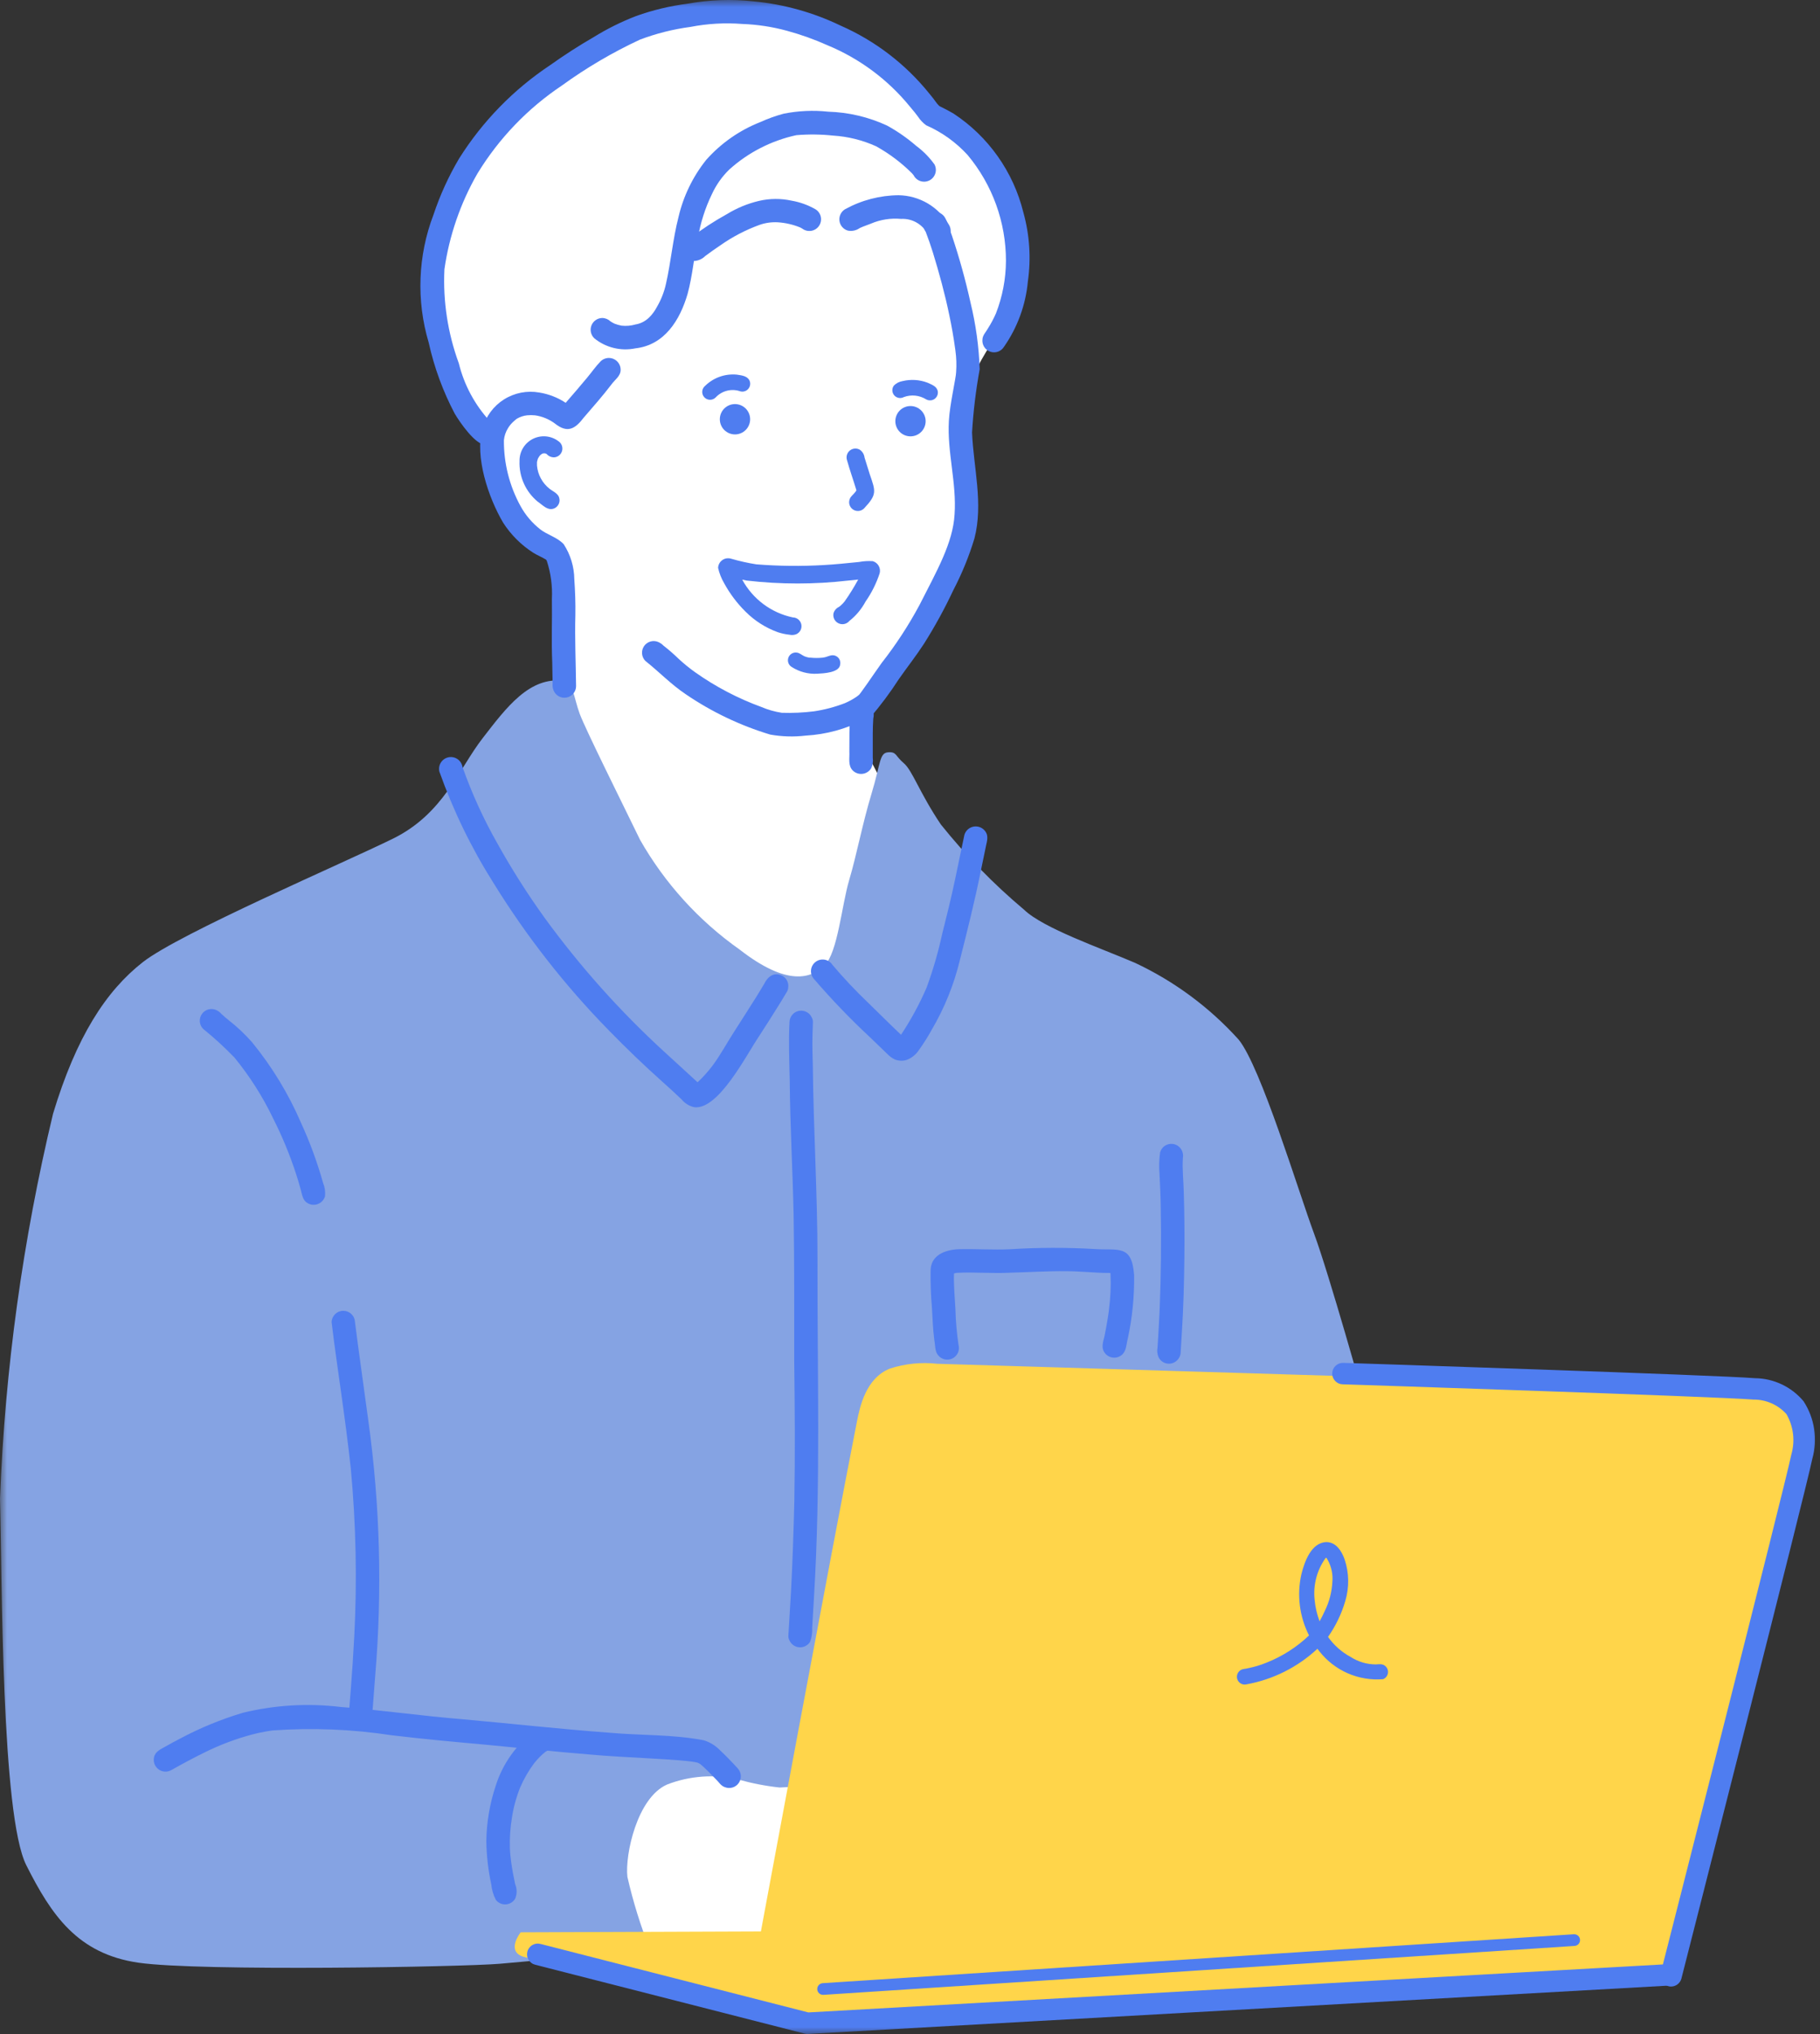
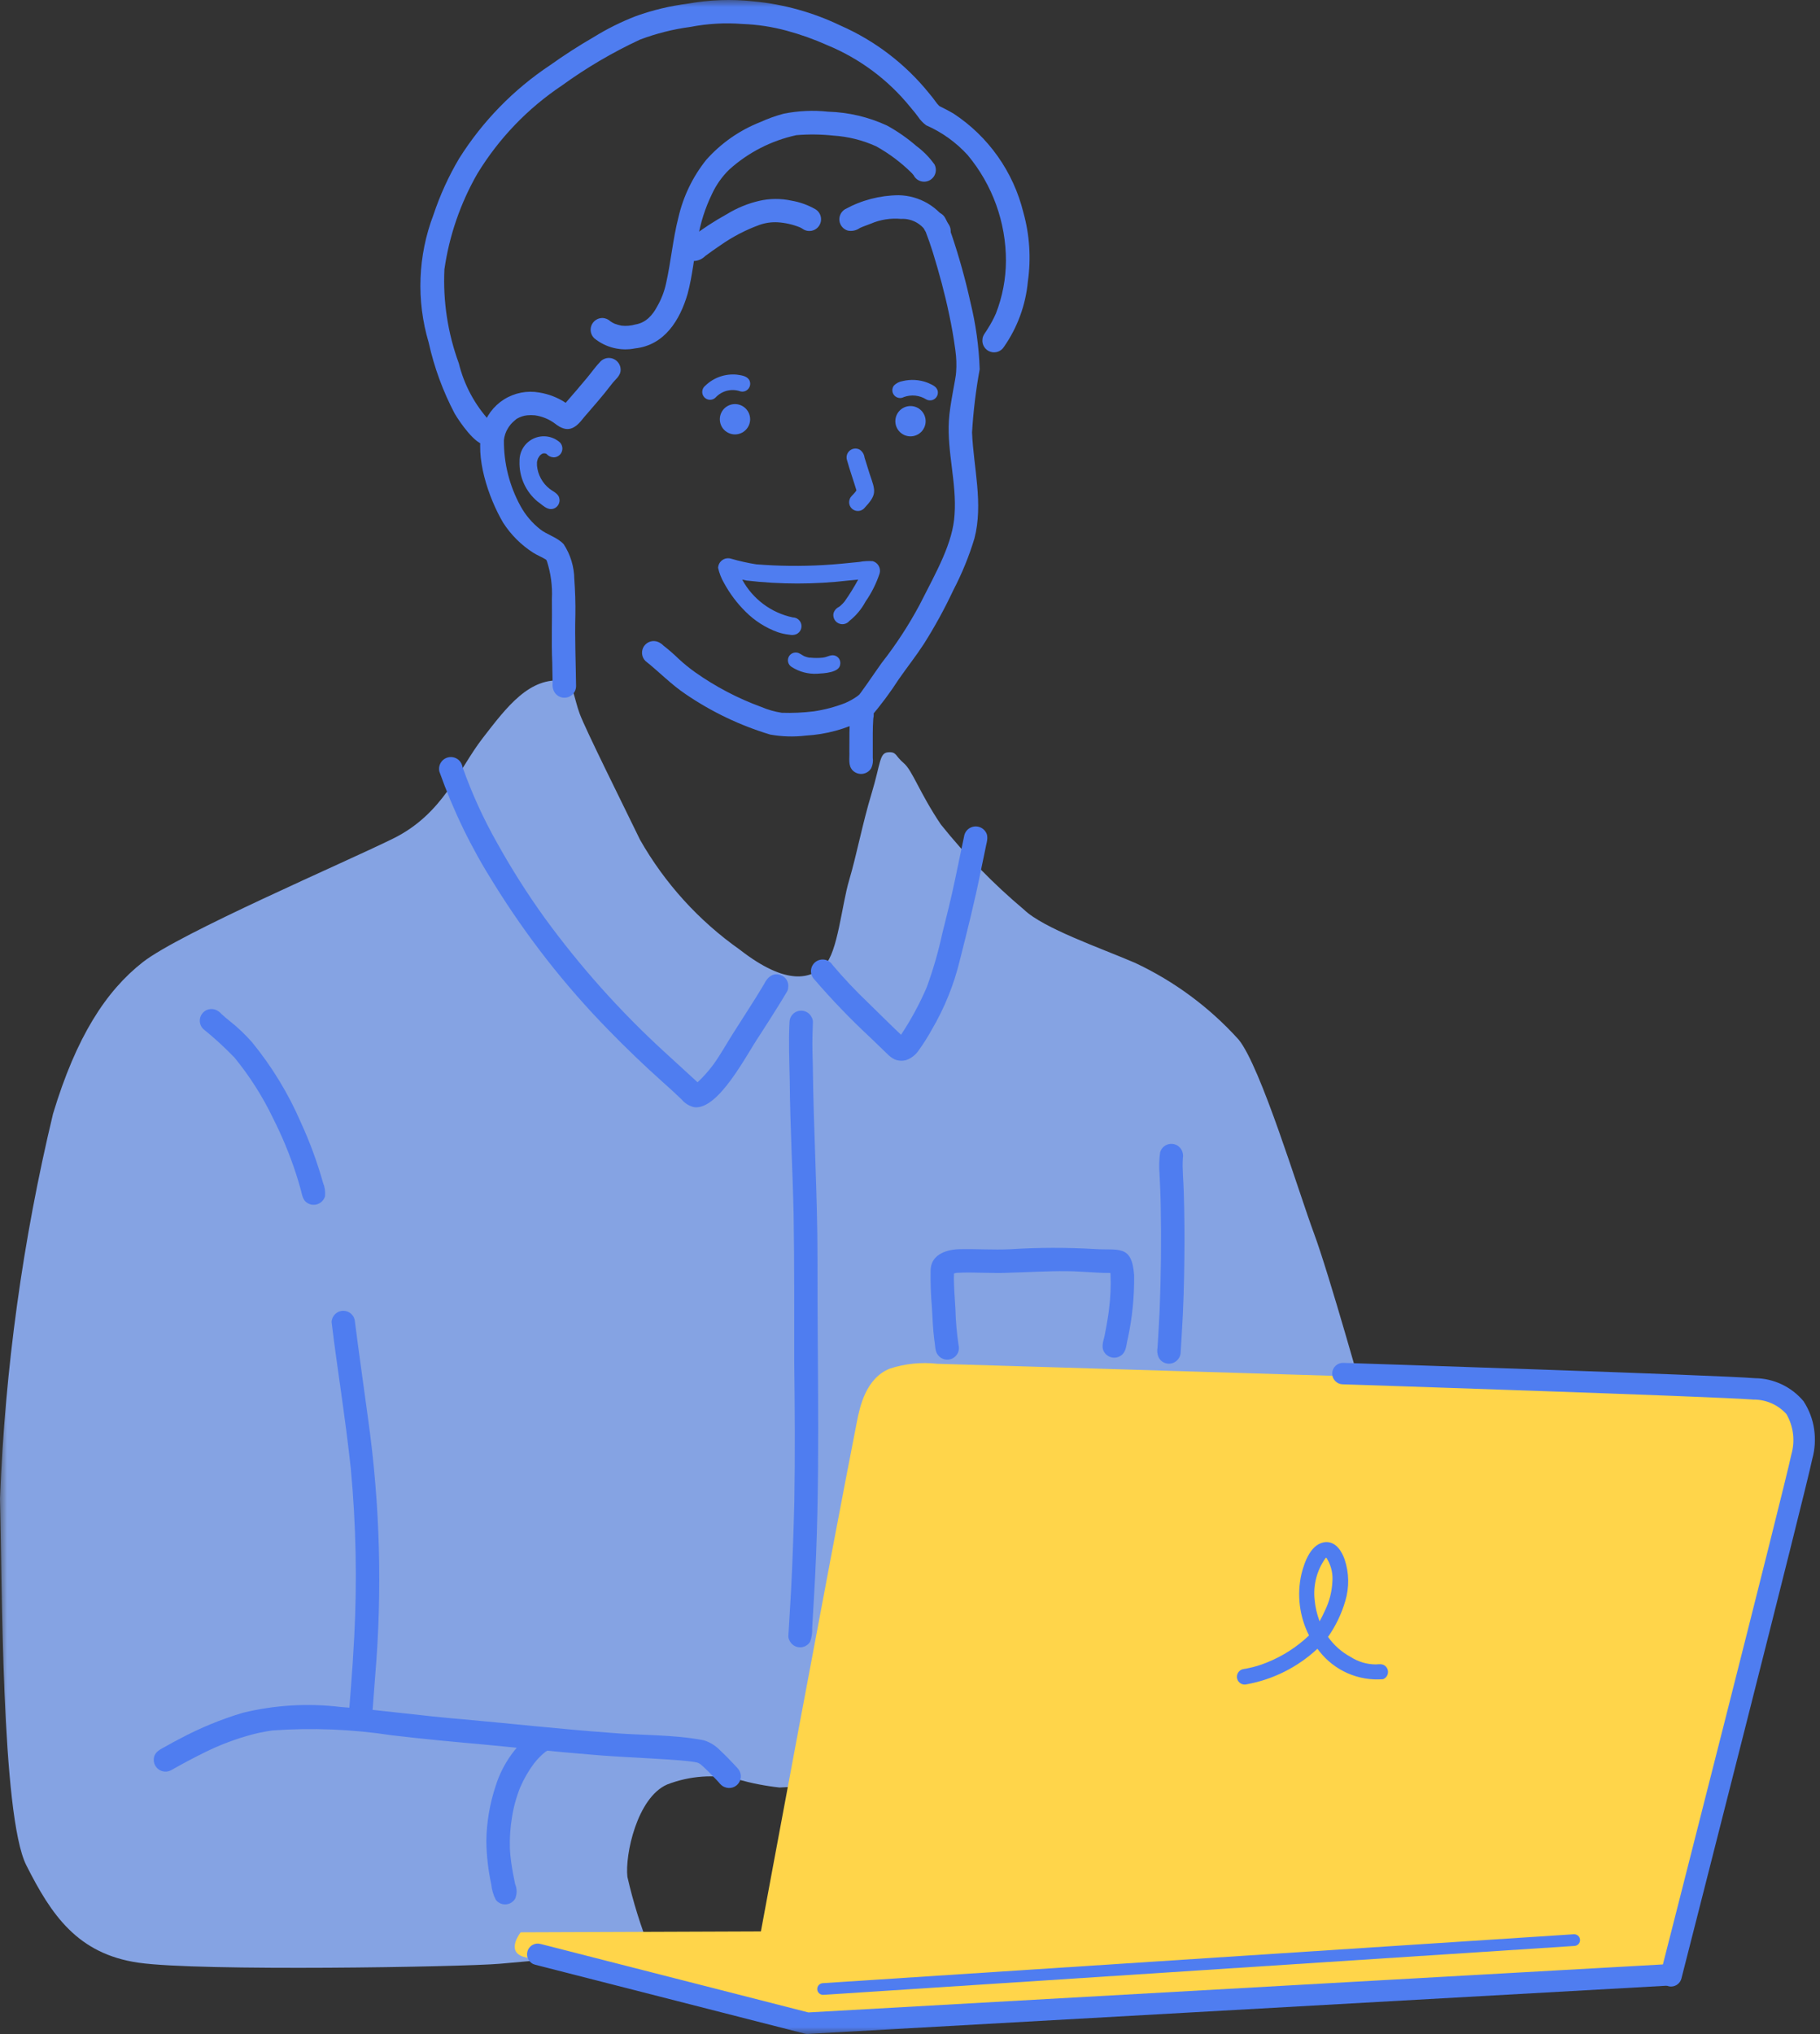
<svg xmlns="http://www.w3.org/2000/svg" width="128" height="143" viewBox="0 0 128 143" fill="none">
  <rect x="0" y="0" width="128" height="143" fill="#333333" stroke="none" />
  <mask id="mask0_3141_5310" style="mask-type:alpha" maskUnits="userSpaceOnUse" x="0" y="0" width="128" height="143">
    <rect width="128" height="143" fill="#D9D9D9" />
  </mask>
  <g mask="url(#mask0_3141_5310)">
-     <path d="M51.197 0.637C47.255 0.844 39.238 4.955 36.581 7.321C33.925 9.688 30.975 13.43 30.768 17.495C30.561 21.559 30.519 23.93 31.894 26.588C32.672 28.125 33.634 29.562 34.76 30.866C34.636 32.303 34.914 33.746 35.565 35.033C36.599 36.453 37.738 37.793 38.972 39.042C39.596 40 39.87 41.144 39.748 42.281C39.576 44.264 39.489 48.053 39.489 48.053C39.886 50.288 40.089 52.553 40.093 54.822C39.963 57.452 41.32 120.918 41.32 120.918L40.816 137.371L58.48 139.591L64.232 122.231L62.522 55.939L61.004 53.022L60.449 49.516C61.346 48.736 62.128 47.832 62.77 46.831C64.487 44.172 66.044 41.412 67.432 38.567C67.982 36.445 68.074 34.231 67.701 32.071C67.493 30.771 67.483 29.447 67.672 28.144C68.295 26.572 69.085 25.071 70.03 23.668C70.78 22.313 72.105 17.326 71.315 15.258C70.73 13.027 69.512 11.013 67.808 9.459C65.819 7.931 64.369 6.66 63.212 5.664C62.054 4.669 58.716 1.911 56.569 1.518C54.422 1.125 51.197 0.637 51.197 0.637Z" fill="white" />
    <path d="M39.669 47.868C37.24 47.547 35.628 49.723 33.937 51.908C32.246 54.093 31.189 57.213 27.637 58.962C24.085 60.71 12.639 65.614 10.045 67.644C7.452 69.674 5.365 72.887 3.731 78.301C1.602 87.177 0.353 96.241 0 105.362C0.151 110.952 0.083 127.636 1.849 131.136C3.614 134.636 5.451 137.37 9.744 137.99C14.037 138.609 32.538 138.288 35.145 138.064C37.753 137.84 45.723 137.096 45.723 137.096C45.059 135.426 44.525 133.707 44.125 131.955C43.946 130.407 44.806 126.384 46.918 125.461C48.512 124.843 50.255 124.721 51.92 125.109C52.871 125.376 53.843 125.565 54.825 125.672C55.88 125.638 57.63 125.473 57.63 125.473L96.024 98.69C96.024 98.69 93.481 89.589 92.41 86.709C91.338 83.828 88.669 74.98 87.11 73.086C85.066 70.823 82.591 68.99 79.83 67.695C77.389 66.645 73.368 65.261 72.013 63.949C69.872 62.149 67.913 60.143 66.165 57.959C64.653 55.707 64.173 54.171 63.561 53.654C62.948 53.138 63.068 52.84 62.454 52.891C61.84 52.942 61.94 53.668 61.297 55.79C60.653 57.912 60.245 60.122 59.723 61.872C59.2 63.622 58.919 66.975 57.988 67.878C57.057 68.78 55.389 69.385 52.008 66.752C49.138 64.727 46.751 62.094 45.014 59.042C43.819 56.581 41.179 51.285 40.771 50.185C40.363 49.086 40.312 47.952 39.669 47.868Z" fill="#85A3E3" />
    <path d="M60.262 99.972C58.502 108.912 53.514 135.789 53.514 135.789L36.62 135.853C36.62 135.853 35.581 137.146 36.769 137.558C37.957 137.971 57.551 142.252 57.551 142.252L116.486 139.258C116.486 139.258 117.652 139.428 117.927 137.991C118.197 136.576 126.688 103.936 126.753 103.497C127.12 100.971 127.323 98.122 123.119 97.702C121.555 97.546 65.924 95.882 65.924 95.882C64.798 95.755 63.658 95.871 62.581 96.221C60.892 96.903 60.475 98.888 60.262 99.972Z" fill="#FFD54A" />
    <path d="M71.971 14.928C71.266 12.07 69.505 9.585 67.043 7.973C66.739 7.794 66.425 7.636 66.11 7.48C66.089 7.469 66.069 7.453 66.049 7.441C65.819 7.22 65.809 7.11 65.364 6.585C63.695 4.51 61.551 2.868 59.113 1.798C57.187 0.871 55.111 0.294 52.983 0.094C51.447 -0.073 49.896 -0.018 48.376 0.258C47.137 0.414 45.918 0.705 44.742 1.126C43.698 1.528 42.694 2.026 41.743 2.616C40.698 3.22 39.683 3.874 38.698 4.576C36.12 6.288 33.935 8.528 32.287 11.148C31.55 12.395 30.948 13.716 30.489 15.09C29.388 17.97 29.269 21.132 30.15 24.086C30.534 25.825 31.15 27.505 31.98 29.081C32.335 29.681 33.44 31.3 34.158 31.272C34.284 31.27 34.408 31.24 34.521 31.183C34.634 31.127 34.732 31.045 34.809 30.945C34.885 30.844 34.938 30.728 34.962 30.604C34.987 30.48 34.984 30.352 34.952 30.23C34.894 29.949 34.649 29.808 34.459 29.621C33.395 28.467 32.641 27.062 32.267 25.538C31.492 23.426 31.148 21.179 31.256 18.932C31.597 16.564 32.383 14.283 33.574 12.208C35.081 9.736 37.11 7.622 39.518 6.013C41.24 4.764 43.079 3.684 45.008 2.786C46.154 2.353 47.346 2.053 48.561 1.892C49.762 1.659 50.99 1.589 52.21 1.685C53.27 1.723 54.323 1.884 55.347 2.164C56.324 2.43 57.279 2.771 58.203 3.185C60.464 4.121 62.456 5.605 64.001 7.503C64.447 8.033 64.305 7.87 64.574 8.218C64.725 8.446 64.916 8.646 65.137 8.808C66.246 9.294 67.241 10.009 68.057 10.904C69.797 12.99 70.75 15.621 70.748 18.338C70.742 19.604 70.503 20.858 70.043 22.038C69.883 22.403 69.695 22.756 69.48 23.092C69.35 23.339 69.113 23.555 69.097 23.847C69.073 24.034 69.114 24.224 69.214 24.384C69.313 24.545 69.465 24.666 69.643 24.727C69.822 24.789 70.016 24.788 70.193 24.723C70.37 24.658 70.52 24.534 70.617 24.372C71.562 23.014 72.139 21.433 72.29 19.785C72.522 18.161 72.413 16.507 71.971 14.928Z" fill="#4F7DF0" />
    <path d="M42.241 25.403C41.895 25.761 41.61 26.172 41.292 26.555C40.799 27.152 40.29 27.735 39.784 28.32C39.226 27.95 38.594 27.704 37.933 27.598C37.073 27.443 36.186 27.616 35.446 28.082C34.707 28.548 34.169 29.274 33.939 30.117C33.363 32.096 34.361 35.012 35.383 36.744C35.927 37.592 36.647 38.312 37.495 38.856C37.788 39.041 38.116 39.167 38.409 39.35C38.409 39.361 38.423 39.371 38.428 39.381L38.462 39.447C38.741 40.306 38.86 41.209 38.814 42.111C38.838 43.593 38.772 45.076 38.838 46.557C38.851 47.057 38.861 47.558 38.866 48.059C38.848 48.229 38.873 48.4 38.939 48.557C39.014 48.731 39.145 48.873 39.312 48.961C39.479 49.049 39.671 49.077 39.856 49.039C40.041 49.002 40.207 48.903 40.327 48.757C40.447 48.612 40.514 48.429 40.515 48.241C40.495 46.571 40.421 44.903 40.466 43.233C40.48 42.388 40.45 41.552 40.391 40.714C40.38 39.843 40.121 38.993 39.646 38.263C39.186 37.763 38.476 37.605 37.95 37.184C38.013 37.234 38.09 37.285 38.01 37.227C37.432 36.777 36.953 36.213 36.602 35.57C35.827 34.153 35.426 32.561 35.44 30.946C35.469 30.651 35.566 30.366 35.721 30.113C35.842 29.91 35.997 29.729 36.18 29.579C36.219 29.543 36.26 29.51 36.301 29.475C36.342 29.44 36.346 29.442 36.37 29.428C36.586 29.304 36.826 29.225 37.074 29.199C37.252 29.181 37.431 29.181 37.609 29.199H37.616C38.126 29.269 38.611 29.467 39.024 29.775C39.911 30.479 40.446 30.162 41.062 29.352C41.716 28.594 42.382 27.843 42.989 27.046C43.228 26.704 43.663 26.444 43.649 25.982C43.647 25.82 43.597 25.662 43.505 25.528C43.414 25.394 43.286 25.29 43.136 25.228C42.986 25.167 42.821 25.15 42.662 25.181C42.503 25.213 42.357 25.29 42.241 25.403Z" fill="#4F7DF0" />
    <path d="M65.706 11.539C65.355 11.051 64.93 10.621 64.446 10.263C63.811 9.712 63.119 9.23 62.382 8.826C61.083 8.225 59.675 7.894 58.244 7.852C57.2 7.74 56.145 7.788 55.116 7.993C54.552 8.144 54.001 8.342 53.47 8.584C52.012 9.157 50.71 10.067 49.669 11.238C48.726 12.418 48.059 13.795 47.717 15.267C47.319 16.816 47.19 18.405 46.837 19.957C46.711 20.529 46.495 21.078 46.198 21.583C46.053 21.864 45.862 22.12 45.635 22.34C45.608 22.366 45.579 22.39 45.551 22.413C45.307 22.622 45.011 22.759 44.695 22.811C44.375 22.904 44.04 22.933 43.709 22.896C43.543 22.863 43.38 22.816 43.221 22.756C43.123 22.71 43.029 22.658 42.939 22.598C42.782 22.446 42.572 22.36 42.353 22.357C42.188 22.36 42.028 22.411 41.893 22.506C41.758 22.6 41.654 22.732 41.594 22.886C41.535 23.04 41.523 23.208 41.56 23.369C41.597 23.529 41.681 23.675 41.801 23.788C42.199 24.111 42.664 24.341 43.162 24.463C43.66 24.585 44.178 24.595 44.681 24.492C46.743 24.262 47.822 22.499 48.357 20.666C48.707 19.384 48.806 18.049 49.082 16.75C49.26 15.675 49.592 14.632 50.067 13.652C50.364 13.005 50.778 12.418 51.288 11.921C52.624 10.717 54.251 9.884 56.008 9.503C56.87 9.431 57.737 9.441 58.598 9.533C59.642 9.599 60.665 9.853 61.617 10.285C62.538 10.796 63.384 11.432 64.131 12.175C64.173 12.22 64.212 12.268 64.252 12.316C64.301 12.415 64.369 12.502 64.452 12.574C64.536 12.646 64.633 12.7 64.737 12.734C64.842 12.768 64.953 12.78 65.062 12.771C65.172 12.761 65.278 12.73 65.376 12.679C65.473 12.628 65.559 12.558 65.629 12.473C65.699 12.388 65.751 12.29 65.783 12.184C65.815 12.079 65.825 11.969 65.813 11.859C65.801 11.75 65.768 11.644 65.715 11.547L65.706 11.539Z" fill="#4F7DF0" />
    <path d="M61.382 49.838C61.308 49.664 61.176 49.522 61.01 49.434C60.843 49.346 60.651 49.319 60.466 49.356C60.281 49.393 60.115 49.493 59.995 49.638C59.875 49.784 59.808 49.966 59.807 50.155C59.724 51.047 59.739 51.946 59.735 52.841C59.763 53.289 59.622 53.827 59.98 54.176C60.07 54.263 60.178 54.329 60.297 54.369C60.416 54.409 60.542 54.421 60.666 54.405C60.791 54.389 60.91 54.345 61.015 54.277C61.12 54.208 61.208 54.117 61.273 54.009C61.38 53.779 61.418 53.521 61.382 53.269C61.382 52.706 61.382 52.131 61.382 51.564C61.382 51.218 61.394 50.871 61.417 50.525C61.471 50.297 61.458 50.059 61.382 49.838Z" fill="#4F7DF0" />
    <path d="M60.817 48.753C60.609 48.757 60.408 48.837 60.254 48.977C59.996 49.155 59.721 49.306 59.433 49.431C58.727 49.705 57.992 49.899 57.243 50.011C56.493 50.104 55.737 50.138 54.981 50.113C54.486 50.037 54.001 49.899 53.54 49.702C51.89 49.1 50.328 48.281 48.894 47.268C48.48 46.973 48.086 46.652 47.714 46.306C47.381 45.983 47.03 45.678 46.664 45.393C46.557 45.283 46.43 45.195 46.289 45.134C46.114 45.061 45.919 45.05 45.737 45.105C45.556 45.159 45.399 45.275 45.292 45.432C45.187 45.59 45.138 45.779 45.156 45.968C45.174 46.157 45.256 46.334 45.39 46.468C46.354 47.233 47.209 48.13 48.238 48.815C50.058 50.054 52.057 51.008 54.165 51.644C54.992 51.792 55.836 51.816 56.669 51.717C58.098 51.636 59.493 51.256 60.765 50.6C61.056 50.409 61.434 50.237 61.565 49.897C61.617 49.772 61.639 49.637 61.627 49.502C61.615 49.368 61.57 49.239 61.496 49.126C61.422 49.013 61.322 48.919 61.203 48.855C61.085 48.79 60.952 48.755 60.817 48.753Z" fill="#4F7DF0" />
    <path d="M68.901 25.959C68.847 24.374 68.629 22.799 68.252 21.258C67.902 19.674 67.468 18.11 66.951 16.572C66.859 16.303 66.759 16.035 66.656 15.769C66.605 15.575 66.522 15.39 66.411 15.223C66.291 15.063 66.116 14.954 65.921 14.914C65.725 14.875 65.522 14.909 65.349 15.01C65.247 15.078 65.159 15.165 65.092 15.267C65.024 15.369 64.977 15.484 64.954 15.604C64.932 15.725 64.933 15.848 64.959 15.968C64.985 16.088 65.035 16.201 65.106 16.301C65.287 16.776 65.455 17.254 65.606 17.739C66.05 19.183 66.45 20.643 66.757 22.124C66.929 22.926 67.07 23.733 67.18 24.546C67.18 24.577 67.188 24.61 67.194 24.651C67.264 25.152 67.281 25.659 67.244 26.163C67.244 26.524 66.79 28.477 66.735 29.576C66.604 31.781 67.289 33.958 67.135 36.161C67.022 38.163 65.901 40.11 64.666 42.539C63.898 43.97 63.008 45.333 62.005 46.612C61.395 47.465 60.537 48.763 60.253 49.05C60.027 49.287 59.759 49.53 59.774 49.886C59.776 50.049 59.825 50.207 59.916 50.341C60.007 50.476 60.136 50.58 60.286 50.642C60.436 50.704 60.601 50.721 60.76 50.69C60.919 50.659 61.066 50.581 61.182 50.468C61.925 49.605 62.607 48.691 63.224 47.734C63.802 46.906 64.43 46.113 64.979 45.266C65.748 44.051 66.439 42.789 67.049 41.487C67.654 40.327 68.15 39.114 68.53 37.862C69.17 35.398 68.468 32.892 68.364 30.408C68.452 28.916 68.632 27.43 68.901 25.959Z" fill="#4F7DF0" />
    <path d="M66.746 15.815C66.385 15.191 65.87 14.67 65.249 14.303C64.627 13.937 63.922 13.738 63.201 13.725C61.883 13.736 60.588 14.075 59.433 14.71C59.295 14.793 59.184 14.914 59.114 15.059C59.044 15.204 59.017 15.367 59.038 15.527C59.059 15.686 59.126 15.837 59.232 15.959C59.337 16.081 59.475 16.169 59.63 16.214C59.776 16.242 59.927 16.24 60.072 16.208C60.217 16.176 60.354 16.114 60.475 16.028C60.566 15.989 60.72 15.914 61.247 15.725C61.915 15.438 62.645 15.323 63.37 15.39C63.788 15.366 64.204 15.476 64.556 15.704C64.909 15.932 65.179 16.265 65.329 16.657C65.41 16.798 65.531 16.912 65.678 16.982C65.824 17.052 65.989 17.076 66.149 17.05C66.284 17.032 66.412 16.981 66.522 16.901C66.631 16.821 66.72 16.715 66.779 16.593C66.838 16.471 66.866 16.336 66.86 16.2C66.855 16.064 66.815 15.932 66.746 15.815Z" fill="#4F7DF0" />
    <path d="M57.337 14.705C56.821 14.411 56.257 14.209 55.671 14.108C54.919 13.944 54.139 13.948 53.389 14.122C52.594 14.308 51.833 14.621 51.136 15.047C50.252 15.534 49.405 16.086 48.602 16.7C48.352 16.825 48.159 17.042 48.066 17.305C48.034 17.427 48.031 17.555 48.055 17.679C48.08 17.803 48.133 17.919 48.209 18.02C48.286 18.12 48.384 18.202 48.497 18.259C48.61 18.315 48.734 18.346 48.86 18.347C49.139 18.322 49.4 18.2 49.598 18.001C49.94 17.75 50.281 17.5 50.635 17.267C51.495 16.659 52.432 16.168 53.422 15.809C53.832 15.666 54.266 15.605 54.7 15.629C55.237 15.663 55.765 15.784 56.264 15.986C56.348 16.026 56.429 16.073 56.505 16.127C56.693 16.237 56.918 16.268 57.13 16.213C57.341 16.158 57.522 16.021 57.632 15.832C57.742 15.643 57.773 15.419 57.718 15.207C57.663 14.996 57.526 14.815 57.337 14.705Z" fill="#4F7DF0" />
    <path d="M55.032 68.611C54.448 68.304 53.983 68.66 53.735 69.191C53.551 69.504 53.358 69.811 53.172 70.117C52.647 70.962 52.098 71.794 51.567 72.638C51.089 73.385 50.666 74.172 50.135 74.89L50.121 74.909C49.802 75.332 49.447 75.728 49.06 76.091C48.277 75.366 47.484 74.651 46.699 73.929C43.594 71.082 40.782 67.933 38.302 64.528C37.096 62.853 35.989 61.11 34.985 59.306C34.008 57.588 33.186 55.786 32.527 53.922C32.509 53.812 32.469 53.707 32.41 53.612C32.35 53.518 32.273 53.436 32.181 53.373C32.089 53.309 31.986 53.264 31.876 53.242C31.767 53.219 31.654 53.219 31.545 53.241C31.435 53.263 31.331 53.307 31.239 53.37C31.147 53.433 31.069 53.514 31.009 53.608C30.949 53.702 30.908 53.808 30.89 53.918C30.872 54.028 30.876 54.141 30.902 54.249C31.878 56.999 33.158 59.632 34.719 62.098C37.031 65.838 39.75 69.31 42.827 72.45C44.042 73.698 45.299 74.902 46.597 76.063C47.049 76.467 47.498 76.873 47.934 77.293C48.161 77.571 48.475 77.764 48.826 77.843C50.532 78.055 52.509 74.137 53.369 72.875C53.875 72.093 54.377 71.308 54.867 70.517C55.026 70.261 55.18 70.001 55.335 69.742C55.394 69.65 55.427 69.545 55.432 69.436C55.458 69.274 55.433 69.108 55.362 68.961C55.29 68.813 55.175 68.691 55.032 68.611Z" fill="#4F7DF0" />
    <path d="M69.329 58.499C69.246 58.362 69.124 58.252 68.98 58.183C68.835 58.114 68.673 58.088 68.513 58.109C68.354 58.13 68.204 58.196 68.082 58.3C67.96 58.405 67.871 58.542 67.826 58.696C67.595 59.757 67.389 60.821 67.159 61.881C66.894 63.148 66.58 64.403 66.264 65.657C65.987 66.935 65.622 68.192 65.173 69.42C64.672 70.582 64.069 71.696 63.37 72.75C62.593 72.023 61.846 71.262 61.081 70.523C60.188 69.674 59.342 68.777 58.547 67.837C58.485 67.74 58.403 67.658 58.307 67.594C58.211 67.531 58.103 67.489 57.99 67.47C57.877 67.452 57.761 67.457 57.65 67.485C57.539 67.514 57.436 67.566 57.346 67.637C57.256 67.708 57.182 67.798 57.129 67.899C57.076 68.001 57.044 68.112 57.037 68.227C57.029 68.341 57.046 68.456 57.086 68.564C57.125 68.671 57.187 68.769 57.267 68.852C58.504 70.289 59.82 71.656 61.209 72.947C61.615 73.343 62.023 73.737 62.434 74.128C62.578 74.276 62.748 74.398 62.935 74.487C63.202 74.593 63.497 74.604 63.771 74.517C64.121 74.382 64.421 74.14 64.626 73.826C64.957 73.365 65.261 72.884 65.535 72.387C66.428 70.865 67.092 69.221 67.506 67.507C68.027 65.446 68.548 63.383 68.966 61.298C69.081 60.751 69.194 60.203 69.307 59.655C69.366 59.275 69.558 58.861 69.329 58.499Z" fill="#4F7DF0" />
    <path d="M57.494 88.498C57.494 83.972 57.213 79.452 57.165 74.926C57.15 74.24 57.123 73.555 57.14 72.869C57.147 72.536 57.157 72.203 57.171 71.869C57.176 71.76 57.151 71.65 57.1 71.553C57.026 71.379 56.894 71.237 56.727 71.149C56.561 71.061 56.369 71.034 56.184 71.071C55.999 71.108 55.833 71.208 55.712 71.353C55.593 71.499 55.526 71.681 55.525 71.869C55.452 73.243 55.515 74.616 55.542 75.99C55.566 79.127 55.749 82.26 55.815 85.397C55.871 88.83 55.853 92.264 55.858 95.698C55.898 98.981 55.923 102.263 55.865 105.546C55.813 107.658 55.743 109.77 55.632 111.882C55.589 112.586 55.547 113.29 55.507 113.994C55.487 114.33 55.467 114.666 55.446 115.002C55.441 115.111 55.465 115.221 55.516 115.318C55.576 115.458 55.673 115.578 55.797 115.665C55.921 115.753 56.066 115.805 56.218 115.815C56.369 115.825 56.52 115.793 56.654 115.723C56.789 115.653 56.901 115.547 56.979 115.417C57.09 115.11 57.138 114.784 57.12 114.458C57.162 113.771 57.199 113.084 57.241 112.397C57.731 104.438 57.473 96.464 57.494 88.498Z" fill="#4F7DF0" />
    <path d="M22.724 83.174C22.319 81.728 21.801 80.316 21.175 78.95C20.294 76.907 19.133 74.997 17.726 73.274C17.23 72.712 16.684 72.197 16.094 71.734C15.92 71.593 15.746 71.452 15.58 71.293C15.473 71.168 15.339 71.068 15.188 71.003C15.013 70.93 14.818 70.92 14.636 70.974C14.454 71.028 14.297 71.144 14.191 71.302C14.085 71.459 14.037 71.648 14.054 71.837C14.072 72.026 14.155 72.203 14.288 72.337C15.064 72.964 15.8 73.638 16.493 74.356C17.565 75.668 18.477 77.103 19.21 78.631C19.848 79.892 20.388 81.201 20.826 82.545C20.945 82.912 21.055 83.281 21.156 83.654C21.246 84.002 21.296 84.41 21.648 84.596C21.758 84.658 21.88 84.694 22.005 84.703C22.13 84.711 22.256 84.69 22.372 84.643C22.488 84.596 22.593 84.523 22.677 84.43C22.761 84.336 22.823 84.225 22.858 84.105C22.892 83.788 22.846 83.468 22.724 83.174Z" fill="#4F7DF0" />
    <path d="M25.904 99.878C25.539 97.17 25.2 94.827 24.966 92.946C24.957 92.733 24.867 92.533 24.713 92.385C24.56 92.238 24.356 92.156 24.143 92.156C23.931 92.156 23.726 92.238 23.573 92.385C23.42 92.533 23.329 92.733 23.32 92.946C23.71 96.184 24.275 99.553 24.671 103.242C25.04 107.179 25.121 111.138 24.913 115.086C24.851 116.271 24.774 117.454 24.682 118.636C24.657 118.962 24.631 119.291 24.604 119.621C24.592 119.778 24.58 119.935 24.568 120.091C24.566 120.253 24.613 120.411 24.704 120.546C24.794 120.68 24.923 120.784 25.073 120.843C25.198 120.895 25.333 120.916 25.467 120.903C25.602 120.89 25.731 120.845 25.843 120.771C25.956 120.696 26.049 120.596 26.113 120.477C26.178 120.359 26.212 120.226 26.214 120.091C26.27 119.334 26.335 118.576 26.388 117.818C26.892 111.838 26.73 105.822 25.904 99.878Z" fill="#4F7DF0" />
    <path d="M51.881 124.323C51.477 123.88 51.06 123.448 50.622 123.037C50.309 122.718 49.922 122.482 49.496 122.351C47.301 121.928 45.041 122.02 42.821 121.817C39.403 121.564 35.994 121.184 32.58 120.877C29.695 120.646 26.829 120.226 23.944 120.008C21.654 119.734 19.333 119.872 17.092 120.415C15.564 120.87 14.085 121.478 12.678 122.227C12.329 122.407 11.984 122.593 11.64 122.79C11.321 122.969 10.937 123.127 10.839 123.518C10.798 123.676 10.805 123.842 10.857 123.996C10.91 124.149 11.007 124.284 11.136 124.384C11.265 124.483 11.42 124.542 11.583 124.553C11.745 124.564 11.907 124.527 12.049 124.447C12.836 124.002 13.633 123.576 14.442 123.18C15.345 122.736 16.284 122.368 17.249 122.082C17.874 121.89 18.514 121.749 19.161 121.66C21.96 121.461 24.773 121.574 27.547 121.999C29.757 122.264 31.973 122.466 34.189 122.666C36.616 122.897 39.041 123.153 41.471 123.351C43.828 123.576 48.185 123.686 49.061 123.925C49.136 123.957 49.209 123.996 49.276 124.043C49.651 124.367 49.996 124.726 50.338 125.082C50.547 125.272 50.695 125.555 50.973 125.645C51.146 125.716 51.338 125.725 51.518 125.672C51.697 125.618 51.853 125.504 51.959 125.35C52.065 125.196 52.115 125.01 52.101 124.823C52.087 124.636 52.009 124.46 51.881 124.323Z" fill="#4F7DF0" />
    <path d="M37.716 121.611C36.363 122.582 35.362 123.965 34.862 125.553C34.444 126.809 34.222 128.121 34.203 129.444C34.219 130.469 34.336 131.489 34.552 132.49C34.589 132.867 34.698 133.234 34.873 133.571C34.955 133.677 35.062 133.761 35.184 133.817C35.306 133.872 35.44 133.897 35.574 133.889C35.708 133.88 35.837 133.839 35.952 133.77C36.066 133.7 36.162 133.603 36.23 133.488C36.299 133.326 36.334 133.152 36.334 132.977C36.334 132.801 36.299 132.627 36.23 132.466C36.119 131.95 36.022 131.431 35.949 130.907C35.907 130.585 35.87 130.261 35.86 129.936C35.839 129.224 35.886 128.512 36.001 127.81C36.113 127.073 36.309 126.351 36.587 125.659C36.846 125.059 37.174 124.492 37.564 123.969L37.584 123.944C37.812 123.656 38.072 123.395 38.358 123.164C38.521 123.082 38.665 122.967 38.78 122.826C38.9 122.675 38.963 122.488 38.958 122.295C38.954 122.103 38.882 121.919 38.755 121.774C38.629 121.629 38.455 121.534 38.265 121.504C38.075 121.474 37.881 121.512 37.716 121.611Z" fill="#4F7DF0" />
    <path d="M83.255 83.843C83.238 83.025 83.135 82.202 83.193 81.384C83.213 81.299 83.213 81.21 83.193 81.124C83.167 80.938 83.077 80.766 82.939 80.638C82.802 80.51 82.624 80.433 82.436 80.42C82.249 80.407 82.062 80.459 81.908 80.567C81.754 80.675 81.642 80.833 81.591 81.014C81.521 81.521 81.506 82.034 81.549 82.544C81.585 83.291 81.623 84.037 81.633 84.784C81.68 87.219 81.655 89.654 81.558 92.09C81.528 92.754 81.488 93.418 81.45 94.082C81.438 94.3 81.423 94.517 81.409 94.734C81.367 94.947 81.385 95.167 81.461 95.37C81.521 95.521 81.625 95.65 81.759 95.74C81.893 95.83 82.052 95.877 82.213 95.876C82.431 95.874 82.639 95.786 82.793 95.632C82.947 95.478 83.035 95.27 83.037 95.052C83.062 94.617 83.092 94.183 83.116 93.748C83.231 91.959 83.279 90.167 83.297 88.373C83.315 86.863 83.301 85.353 83.255 83.843Z" fill="#4F7DF0" />
    <path d="M79.762 89.648C79.604 87.446 78.636 87.936 76.93 87.811C74.974 87.698 73.014 87.704 71.06 87.828C69.842 87.888 68.623 87.793 67.399 87.828C66.453 87.874 65.444 88.25 65.448 89.359C65.436 90.199 65.466 91.038 65.538 91.874C65.583 92.658 65.611 93.445 65.711 94.225C65.783 94.573 65.737 94.99 65.973 95.275C66.09 95.425 66.254 95.53 66.439 95.572C66.624 95.614 66.818 95.591 66.987 95.506C67.157 95.421 67.292 95.281 67.37 95.108C67.448 94.935 67.463 94.74 67.413 94.557C67.29 93.726 67.217 92.888 67.195 92.049C67.15 91.204 67.067 90.37 67.093 89.53C67.154 89.513 67.216 89.499 67.28 89.488C68.547 89.417 69.814 89.55 71.071 89.476C72.382 89.444 73.691 89.355 75.002 89.371C76.009 89.371 77.011 89.498 78.018 89.496H78.095V89.514C78.095 89.531 78.095 89.555 78.102 89.589C78.137 90.406 78.102 91.225 77.998 92.037C77.978 92.247 77.876 92.944 77.724 93.707C77.667 94.149 77.397 94.628 77.652 95.049C77.716 95.156 77.804 95.248 77.909 95.316C78.014 95.385 78.133 95.429 78.258 95.445C78.382 95.461 78.508 95.448 78.627 95.409C78.746 95.369 78.855 95.303 78.944 95.215C79.226 94.933 79.215 94.496 79.313 94.129C79.633 92.658 79.783 91.154 79.762 89.648Z" fill="#4F7DF0" />
    <path d="M51.691 28.41C51.408 28.41 51.137 28.523 50.937 28.722C50.737 28.922 50.625 29.193 50.625 29.476C50.625 29.759 50.737 30.03 50.937 30.23C51.137 30.429 51.408 30.542 51.691 30.542C51.974 30.542 52.245 30.429 52.444 30.23C52.644 30.03 52.757 29.759 52.757 29.476C52.757 29.193 52.644 28.922 52.444 28.722C52.245 28.523 51.974 28.41 51.691 28.41Z" fill="#4F7DF0" />
    <path d="M64.035 28.547C63.752 28.547 63.481 28.659 63.281 28.859C63.081 29.059 62.969 29.33 62.969 29.613C62.969 29.895 63.081 30.166 63.281 30.366C63.481 30.566 63.752 30.678 64.035 30.678C64.317 30.678 64.588 30.566 64.788 30.366C64.988 30.166 65.1 29.895 65.1 29.613C65.1 29.33 64.988 29.059 64.788 28.859C64.588 28.659 64.317 28.547 64.035 28.547Z" fill="#4F7DF0" />
    <path d="M61.17 33.344C61.043 32.953 60.92 32.56 60.802 32.166C60.789 32.056 60.752 31.949 60.695 31.854C60.637 31.759 60.559 31.678 60.467 31.616C60.361 31.555 60.238 31.528 60.116 31.537C59.993 31.546 59.877 31.591 59.78 31.666C59.683 31.741 59.61 31.843 59.571 31.959C59.532 32.076 59.529 32.201 59.56 32.319C59.76 33.043 60.017 33.753 60.232 34.472C60.215 34.5 60.197 34.531 60.178 34.559L60.138 34.609C60.021 34.769 59.832 34.89 59.766 35.075C59.712 35.206 59.704 35.352 59.745 35.487C59.786 35.623 59.873 35.741 59.99 35.82C60.108 35.9 60.249 35.936 60.391 35.923C60.532 35.91 60.664 35.849 60.766 35.749C61.695 34.759 61.582 34.541 61.17 33.344Z" fill="#4F7DF0" />
    <path d="M61.38 39.453C61.059 39.431 60.736 39.45 60.42 39.51C59.585 39.592 58.75 39.683 57.912 39.728C56.34 39.819 54.764 39.801 53.194 39.676C52.593 39.582 51.999 39.449 51.415 39.279C51.312 39.248 51.203 39.24 51.096 39.257C50.989 39.274 50.888 39.315 50.8 39.378C50.712 39.44 50.639 39.522 50.588 39.617C50.537 39.712 50.508 39.818 50.504 39.925C50.588 40.303 50.73 40.665 50.926 40.998C51.327 41.735 51.834 42.409 52.43 42.999C53.072 43.644 53.848 44.138 54.704 44.448C54.97 44.536 55.244 44.595 55.523 44.624C55.682 44.661 55.848 44.649 56 44.59C56.129 44.533 56.235 44.434 56.3 44.31C56.364 44.185 56.385 44.041 56.357 43.903C56.329 43.766 56.255 43.641 56.147 43.551C56.039 43.461 55.903 43.411 55.762 43.409C55.011 43.251 54.304 42.932 53.689 42.473C53.074 42.014 52.566 41.427 52.2 40.752C52.3 40.775 52.402 40.797 52.503 40.815C54.885 41.092 57.291 41.092 59.673 40.815C59.901 40.797 60.128 40.773 60.355 40.746C60.068 41.279 59.749 41.793 59.399 42.287C59.318 42.388 59.228 42.482 59.131 42.568L59.074 42.617L59.007 42.665C58.917 42.707 58.837 42.767 58.771 42.841C58.705 42.916 58.655 43.003 58.624 43.097C58.591 43.238 58.606 43.385 58.667 43.516C58.728 43.647 58.832 43.753 58.961 43.817C59.09 43.882 59.237 43.901 59.378 43.871C59.519 43.841 59.646 43.765 59.738 43.654C60.206 43.284 60.592 42.821 60.873 42.295C61.298 41.685 61.632 41.017 61.865 40.311C61.913 40.133 61.889 39.943 61.798 39.782C61.708 39.622 61.557 39.503 61.38 39.453Z" fill="#4F7DF0" />
    <path d="M37.827 32.256L37.839 32.227C37.868 32.172 37.902 32.12 37.938 32.069C37.995 31.992 38.071 31.93 38.158 31.89L38.226 31.872C38.255 31.872 38.285 31.872 38.314 31.872L38.397 31.893L38.444 31.921C38.506 31.992 38.583 32.05 38.668 32.09C38.754 32.13 38.846 32.153 38.941 32.156C39.062 32.155 39.18 32.117 39.28 32.049C39.381 31.981 39.459 31.885 39.505 31.773C39.552 31.661 39.564 31.538 39.541 31.419C39.519 31.3 39.462 31.19 39.377 31.103C39.128 30.883 38.821 30.74 38.492 30.692C38.163 30.644 37.827 30.693 37.525 30.833C37.224 30.973 36.97 31.198 36.794 31.48C36.619 31.763 36.53 32.09 36.538 32.422C36.517 32.965 36.623 33.505 36.847 34C37.07 34.494 37.404 34.931 37.824 35.275C38.148 35.49 38.476 35.887 38.903 35.77C38.993 35.744 39.077 35.698 39.147 35.635C39.217 35.572 39.271 35.494 39.307 35.406C39.342 35.319 39.358 35.225 39.352 35.131C39.345 35.037 39.318 34.946 39.272 34.864C39.114 34.623 38.827 34.512 38.607 34.333C38.657 34.372 38.728 34.425 38.663 34.374C38.408 34.176 38.196 33.928 38.042 33.644C37.887 33.361 37.793 33.048 37.765 32.727C37.76 32.647 37.76 32.568 37.765 32.489C37.781 32.41 37.801 32.332 37.827 32.256Z" fill="#4F7DF0" />
    <path d="M52.69 26.709C52.509 26.418 52.126 26.387 51.821 26.339C51.415 26.3 51.006 26.35 50.622 26.485C50.238 26.621 49.888 26.838 49.596 27.123C49.537 27.17 49.489 27.228 49.453 27.294C49.417 27.36 49.395 27.433 49.389 27.507C49.382 27.582 49.391 27.657 49.414 27.729C49.438 27.8 49.476 27.866 49.526 27.922C49.575 27.978 49.636 28.024 49.704 28.056C49.772 28.087 49.846 28.105 49.921 28.108C49.996 28.11 50.07 28.097 50.14 28.07C50.21 28.043 50.274 28.001 50.327 27.948C50.543 27.713 50.824 27.547 51.133 27.47C51.443 27.393 51.769 27.408 52.07 27.515C52.175 27.542 52.285 27.538 52.388 27.503C52.49 27.467 52.58 27.403 52.646 27.317C52.712 27.231 52.752 27.128 52.759 27.02C52.767 26.912 52.743 26.804 52.69 26.709Z" fill="#4F7DF0" />
    <path d="M65.944 27.464C65.851 27.139 65.499 27.032 65.222 26.901C64.665 26.692 64.059 26.654 63.48 26.793C63.247 26.83 63.032 26.94 62.867 27.108C62.792 27.209 62.753 27.331 62.758 27.457C62.763 27.582 62.811 27.701 62.893 27.796C62.975 27.89 63.087 27.953 63.211 27.975C63.334 27.997 63.461 27.975 63.57 27.915C63.826 27.821 64.1 27.787 64.371 27.815C64.642 27.843 64.903 27.933 65.135 28.077C65.228 28.13 65.336 28.155 65.444 28.148C65.552 28.142 65.655 28.103 65.742 28.038C65.828 27.973 65.893 27.884 65.929 27.782C65.965 27.68 65.97 27.569 65.944 27.464Z" fill="#4F7DF0" />
    <path d="M58.699 46.086C58.431 46.011 58.183 46.194 57.919 46.227L57.862 46.237C57.574 46.267 57.285 46.267 56.997 46.237H56.951H56.911C56.796 46.216 56.684 46.184 56.575 46.141C56.391 46.058 56.233 45.897 56.027 45.879C55.903 45.864 55.777 45.892 55.671 45.959C55.565 46.025 55.485 46.126 55.444 46.244C55.403 46.362 55.404 46.491 55.447 46.609C55.489 46.727 55.571 46.826 55.678 46.891C56.21 47.234 56.837 47.4 57.469 47.367C57.929 47.34 59.051 47.3 59.092 46.7C59.114 46.567 59.087 46.431 59.014 46.317C58.941 46.204 58.829 46.121 58.699 46.086Z" fill="#4F7DF0" />
    <path d="M97.455 117.159C97.268 116.96 97.009 117.004 96.764 117.018C96.134 117.017 95.519 116.834 94.99 116.492C94.359 116.152 93.814 115.67 93.401 115.084C93.937 114.318 94.345 113.471 94.609 112.575C94.902 111.609 94.886 110.575 94.561 109.618C94.357 109.047 93.965 108.423 93.294 108.416C92.224 108.44 91.745 109.796 91.528 110.669C91.199 112.125 91.388 113.65 92.063 114.981C91.196 115.808 90.177 116.459 89.063 116.898C88.653 117.065 88.229 117.193 87.796 117.28C87.6 117.342 87.362 117.314 87.202 117.456C87.103 117.534 87.033 117.643 87.006 117.766C86.978 117.89 86.993 118.018 87.05 118.131C87.106 118.244 87.2 118.334 87.314 118.386C87.429 118.438 87.559 118.448 87.68 118.416C89.543 118.077 91.268 117.21 92.652 115.919C92.698 115.978 92.743 116.038 92.793 116.097C93.319 116.769 94.005 117.3 94.787 117.642C95.569 117.983 96.424 118.126 97.275 118.056C97.359 118.022 97.434 117.967 97.492 117.898C97.549 117.828 97.589 117.745 97.607 117.656C97.625 117.567 97.62 117.475 97.594 117.388C97.567 117.302 97.52 117.223 97.455 117.159ZM93.208 109.566L93.263 109.516L93.288 109.531L93.305 109.551C93.332 109.591 93.357 109.635 93.381 109.679C93.643 110.155 93.756 110.7 93.703 111.242C93.665 111.926 93.492 112.596 93.194 113.213C93.053 113.517 92.932 113.767 92.807 113.987C92.621 113.5 92.503 112.99 92.456 112.471C92.346 111.443 92.613 110.411 93.208 109.566Z" fill="#4F7DF0" />
    <path d="M56.78 142.999C56.717 142.999 56.654 142.991 56.593 142.976L37.661 138.137C37.562 138.115 37.468 138.074 37.385 138.015C37.303 137.957 37.232 137.882 37.179 137.796C37.126 137.71 37.09 137.614 37.075 137.513C37.06 137.413 37.065 137.311 37.09 137.213C37.115 137.114 37.16 137.022 37.221 136.942C37.283 136.861 37.36 136.793 37.448 136.743C37.536 136.693 37.633 136.661 37.734 136.65C37.835 136.638 37.937 136.647 38.034 136.675L56.853 141.485L117.163 138.099C117.263 138.091 117.364 138.103 117.46 138.134C117.556 138.166 117.644 138.216 117.72 138.282C117.796 138.348 117.857 138.429 117.902 138.519C117.946 138.61 117.972 138.708 117.977 138.809C117.983 138.909 117.968 139.01 117.934 139.104C117.901 139.199 117.848 139.286 117.78 139.36C117.712 139.435 117.63 139.495 117.539 139.537C117.447 139.579 117.348 139.602 117.248 139.605L56.821 142.998L56.78 142.999Z" fill="#4F7DF0" />
    <path d="M57.901 140.249C57.792 140.253 57.686 140.213 57.607 140.139C57.527 140.064 57.48 139.961 57.477 139.852C57.473 139.743 57.513 139.637 57.588 139.557C57.662 139.478 57.765 139.431 57.874 139.427L110.686 135.989C110.795 135.982 110.902 136.019 110.984 136.091C111.066 136.162 111.116 136.264 111.123 136.373C111.13 136.482 111.094 136.589 111.022 136.671C110.95 136.753 110.848 136.803 110.739 136.81L57.928 140.248L57.901 140.249Z" fill="#4F7DF0" />
    <path d="M117.528 139.665C117.464 139.665 117.401 139.657 117.34 139.641C117.244 139.617 117.154 139.574 117.075 139.514C116.995 139.455 116.928 139.38 116.878 139.295C116.827 139.21 116.794 139.116 116.78 139.017C116.766 138.919 116.771 138.819 116.795 138.723C116.883 138.383 125.5 104.61 125.985 102.259C126.121 101.787 126.161 101.293 126.102 100.806C126.043 100.318 125.886 99.847 125.641 99.422C125.348 99.095 124.988 98.835 124.585 98.658C124.183 98.482 123.748 98.393 123.308 98.398C120.666 98.182 94.711 97.334 94.447 97.326C94.346 97.325 94.246 97.305 94.153 97.265C94.06 97.225 93.977 97.167 93.907 97.095C93.837 97.022 93.782 96.936 93.746 96.842C93.709 96.748 93.692 96.647 93.696 96.546C93.699 96.446 93.722 96.347 93.765 96.255C93.807 96.163 93.867 96.081 93.942 96.013C94.017 95.945 94.104 95.893 94.199 95.859C94.294 95.826 94.395 95.812 94.496 95.818C95.566 95.853 120.749 96.675 123.428 96.895C124.081 96.901 124.725 97.05 125.315 97.331C125.905 97.611 126.427 98.016 126.845 98.518C127.23 99.11 127.484 99.777 127.589 100.475C127.695 101.173 127.651 101.885 127.459 102.564C126.966 104.958 118.609 137.711 118.253 139.103C118.21 139.264 118.116 139.406 117.985 139.507C117.854 139.609 117.693 139.664 117.528 139.665Z" fill="#4F7DF0" />
  </g>
</svg>